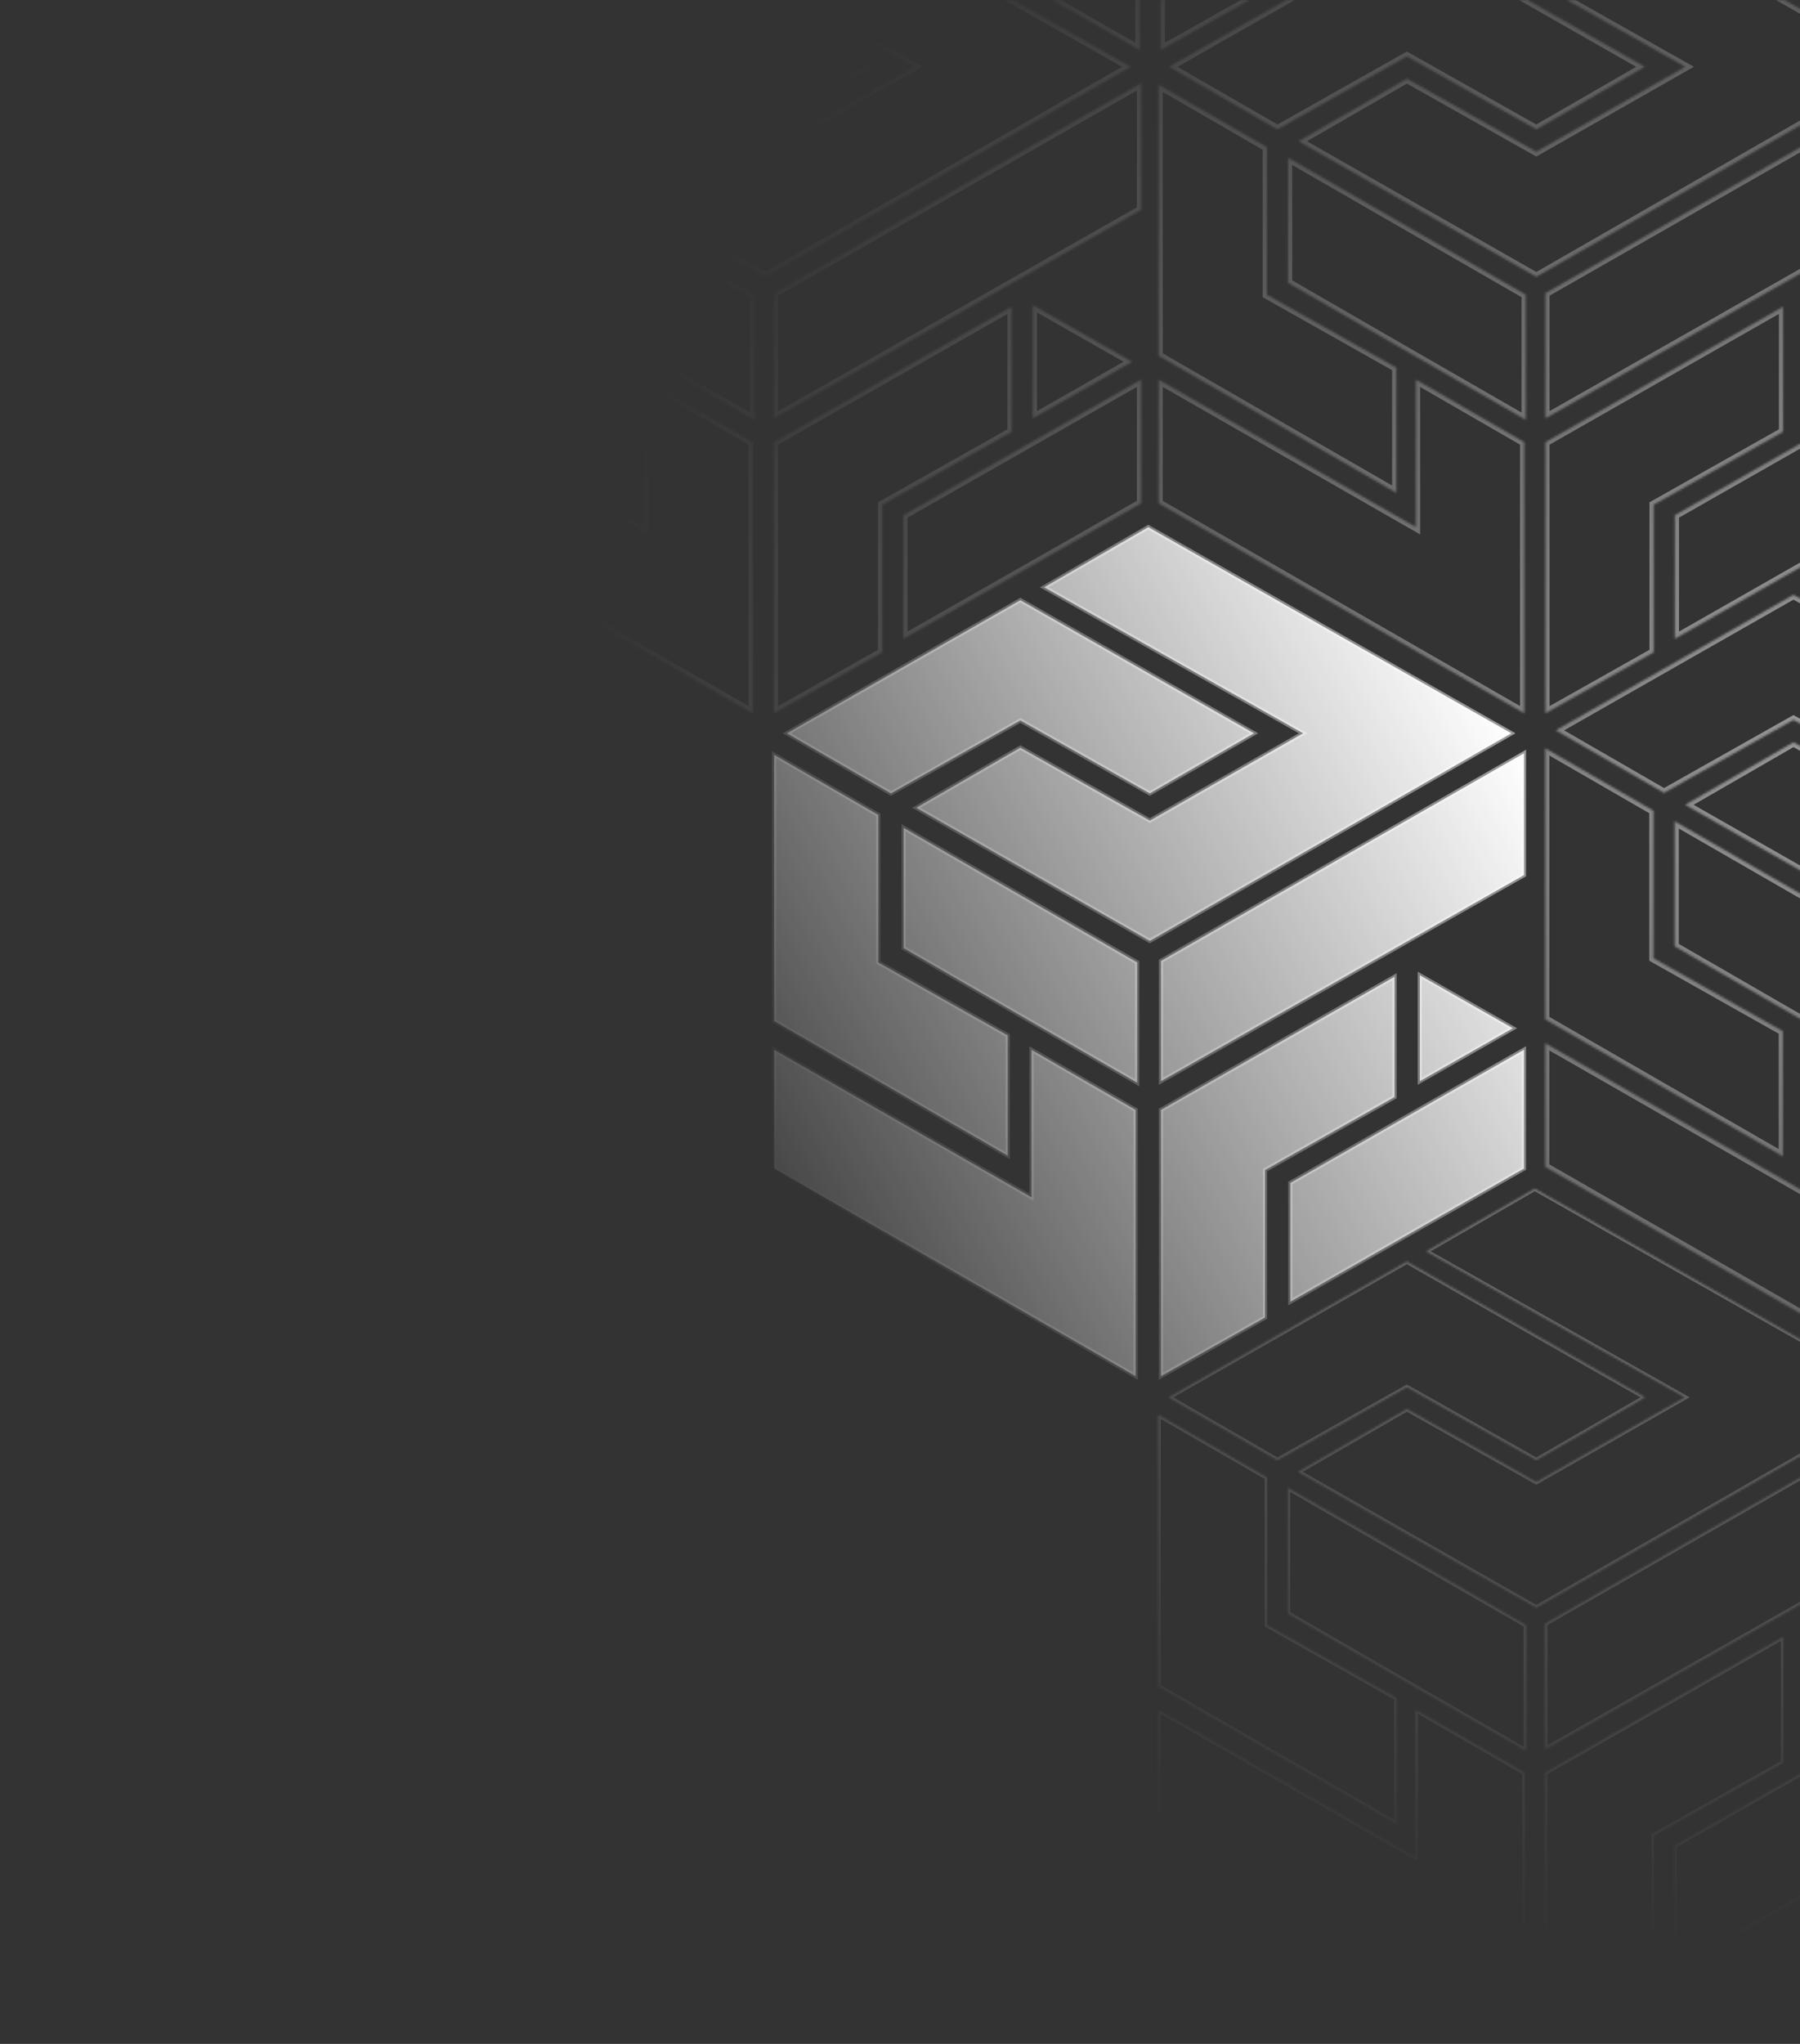
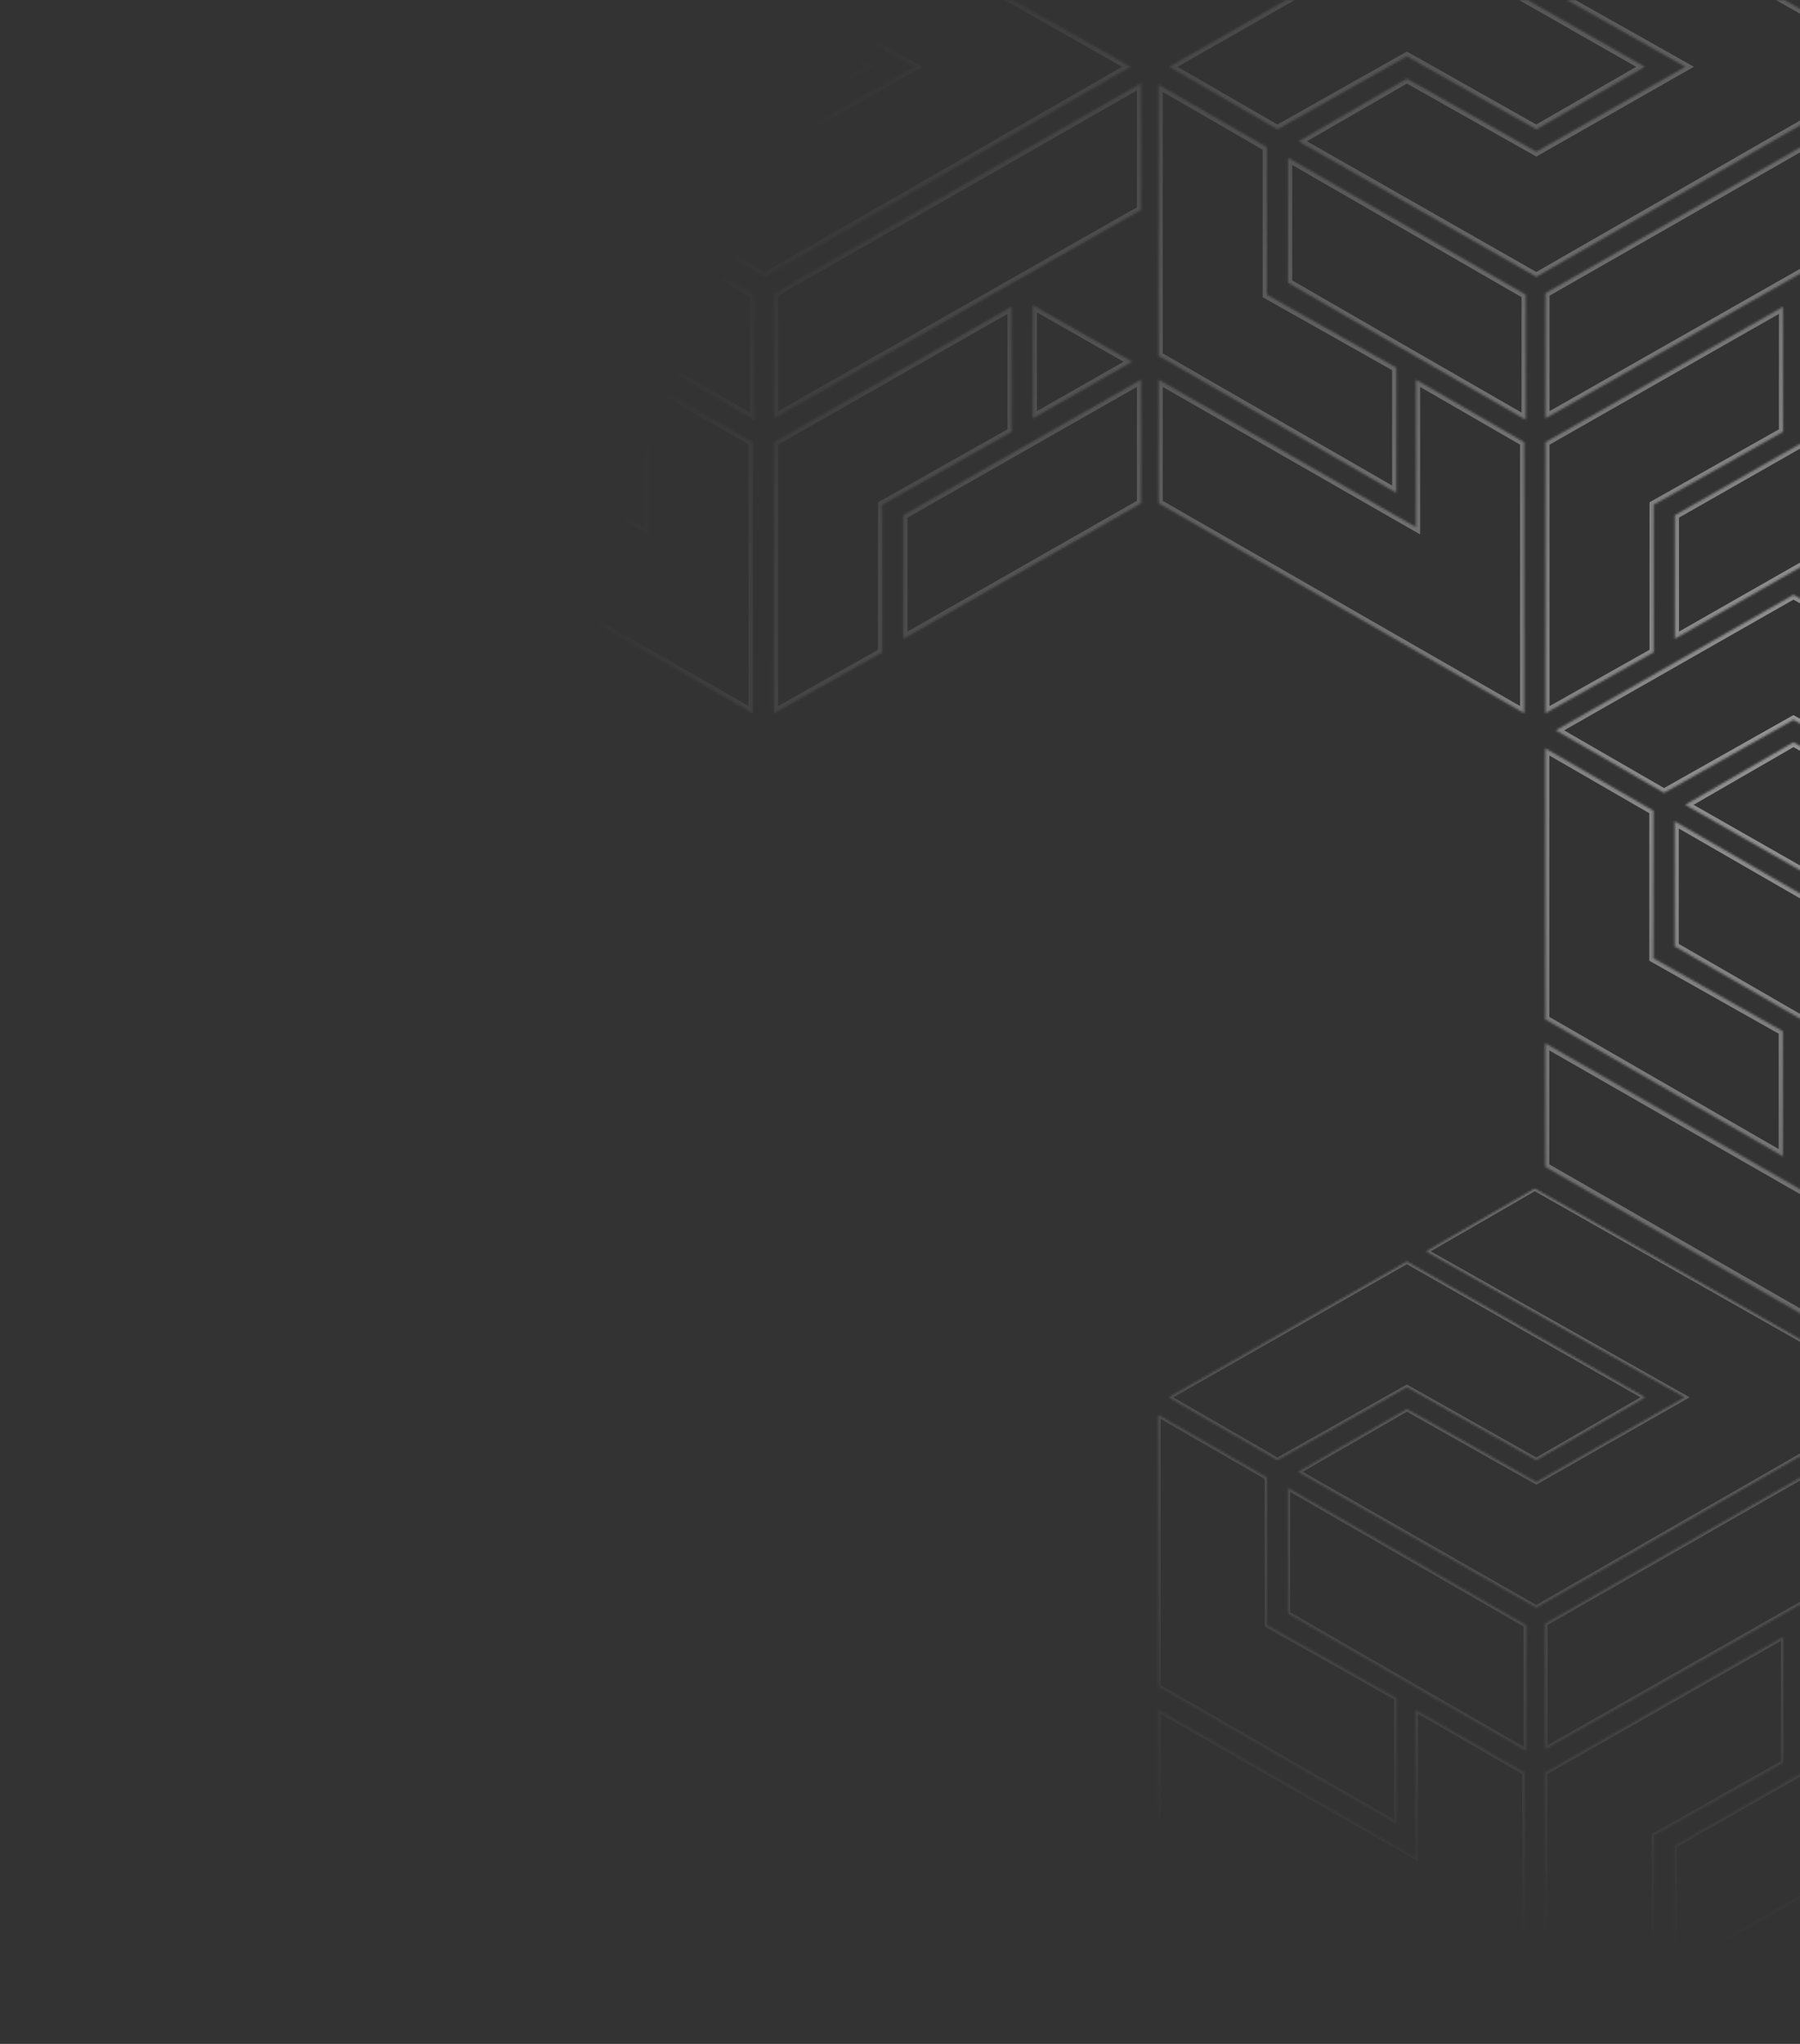
<svg xmlns="http://www.w3.org/2000/svg" width="851" height="966" viewBox="0 0 851 966" fill="none">
  <rect x="0" y="0" width="851" height="966" fill="#333333" stroke="none" />
  <mask id="path-1-inside-1_1569_292" fill="white">
    <path d="M842.932 476.84L791.7 447.269V388.125L904.127 452.901V512.045L842.932 476.84ZM857.164 276.176L908.397 246.604L1082.02 345.176L909.108 444.452L796.681 380.38L847.913 350.809L909.108 385.309L979.553 345.176L857.164 276.176ZM847.913 281.104L960.341 345.176L909.108 374.748L847.913 340.248L786.719 374.748L735.486 345.176L847.913 281.104ZM730.505 353.625L781.738 383.197V452.901L842.932 487.402V546.545L730.505 481.769V353.625ZM730.505 493.034L852.183 562.739V493.034L903.416 522.606V650.75L730.505 551.474V493.034ZM913.378 650.75V522.606L1025.81 458.534V517.677L964.611 552.178V621.882L913.378 650.75ZM1087 551.474L974.573 615.545V557.106L1087 493.034V551.474ZM1035.77 511.341V457.83L1082.73 484.585L1035.77 511.341ZM1087 412.768L913.378 511.341V452.197L1087 352.921V412.768Z" />
    <path d="M295.425 163.236L244.193 133.665V74.522L356.62 139.297V198.441L295.425 163.236ZM309.657 -37.428L360.89 -67L534.514 31.572L361.601 130.848L249.174 66.776L300.406 37.205L361.601 71.705L432.046 31.572L309.657 -37.428ZM300.406 -32.5L412.834 31.572L361.601 61.144L300.406 26.644L239.212 61.144L187.979 31.572L300.406 -32.5ZM182.998 40.021L234.231 69.593V139.297L295.425 173.798V232.941L182.998 168.165V40.021ZM182.998 179.43L304.676 249.135V179.43L355.909 209.002V337.146L182.998 237.87V179.43ZM365.871 337.146V209.002L478.298 144.93V204.073L417.104 238.574V308.278L365.871 337.146ZM539.495 237.87L427.066 301.941V243.502L539.495 179.43V237.87ZM488.26 197.737V144.226L535.226 170.981L488.26 197.737ZM539.495 99.165L365.871 197.737V138.593L539.495 39.317V99.165Z" />
    <path d="M660.156 163.236L608.924 133.665V74.522L721.351 139.297V198.441L660.156 163.236ZM674.388 -37.428L725.621 -67L899.243 31.572L726.332 130.848L613.905 66.776L665.137 37.205L726.332 71.705L796.778 31.572L674.388 -37.428ZM665.137 -32.5L777.565 31.572L726.332 61.144L665.137 26.644L603.943 61.144L552.71 31.572L665.137 -32.5ZM547.729 40.021L598.962 69.593V139.297L660.156 173.798V232.941L547.729 168.165V40.021ZM547.729 179.43L669.407 249.135V179.43L720.64 209.002V337.146L547.729 237.87V179.43ZM730.602 337.146V209.002L843.029 144.93V204.073L781.835 238.574V308.278L730.602 337.146ZM904.224 237.87L791.797 301.941V243.502L904.224 179.43V237.87ZM852.991 197.737V144.226L899.955 170.981L852.991 197.737ZM904.224 99.165L730.602 197.737V138.593L904.224 39.317V99.165Z" />
+     <path d="M660.156 792.091L608.924 762.519V703.376L721.351 768.152V827.295L660.156 792.091ZM674.388 591.426L725.621 561.854L899.243 660.426L726.332 759.703L613.905 695.631L665.137 666.059L726.332 700.559L796.778 660.426L674.388 591.426ZM665.137 596.354L777.565 660.426L726.332 689.998L665.137 655.498L603.943 689.998L552.71 660.426L665.137 596.354ZM547.729 668.875L598.962 698.447V768.152L660.156 802.652V861.795L547.729 797.019V668.875ZM547.729 808.285L669.407 877.989V808.285L720.64 837.856V966L547.729 866.724ZM730.602 966V837.856L843.029 773.784V832.928L781.835 867.428V937.133L730.602 966ZM904.224 866.724L791.797 930.796V872.357L904.224 808.285V866.724ZM852.991 826.591V773.081L899.955 799.836L852.991 826.591ZM904.224 728.019L730.602 826.591V767.448L904.224 668.171V728.019Z" />
    <path d="M660.156 792.091L608.924 762.519V703.376L721.351 768.152V827.295L660.156 792.091ZM674.388 591.426L725.621 561.854L899.243 660.426L726.332 759.703L613.905 695.631L665.137 666.059L726.332 700.559L796.778 660.426L674.388 591.426ZM665.137 596.354L777.565 660.426L726.332 689.998L665.137 655.498L603.943 689.998L552.71 660.426L665.137 596.354ZM547.729 668.875L598.962 698.447V768.152L660.156 802.652V861.795L547.729 797.019V668.875ZM547.729 808.285L669.407 877.989V808.285L720.64 837.856V966L547.729 866.724V808.285ZM730.602 966V837.856L843.029 773.784V832.928L781.835 867.428V937.133L730.602 966ZM904.224 866.724L791.797 930.796V872.357L904.224 808.285V866.724ZM852.991 826.591V773.081L899.955 799.836L852.991 826.591ZM904.224 728.019L730.602 826.591V767.448L904.224 668.171V728.019Z" />
-     <path d="M660.156 792.091L608.924 762.519V703.376L721.351 768.152V827.295L660.156 792.091ZM674.388 591.426L725.621 561.854L899.243 660.426L726.332 759.703L613.905 695.631L665.137 666.059L726.332 700.559L796.778 660.426L674.388 591.426ZM665.137 596.354L777.565 660.426L726.332 689.998L665.137 655.498L603.943 689.998L552.71 660.426L665.137 596.354ZM547.729 668.875L598.962 698.447V768.152L660.156 802.652V861.795L547.729 797.019V668.875ZM547.729 808.285L669.407 877.989V808.285L720.64 837.856V966L547.729 866.724V808.285ZM730.602 966V837.856L843.029 773.784V832.928L781.835 867.428V937.133L730.602 966ZM904.224 866.724L791.797 930.796V872.357L904.224 808.285V866.724ZM852.991 826.591V773.081L899.955 799.836L852.991 826.591ZM904.224 728.019L730.602 826.591V767.448L904.224 668.171V728.019Z" />
-     <path d="M478.281 -150.266L427.048 -179.838V-238.981L539.478 -174.205V-115.062L478.281 -150.266ZM492.513 -350.931L543.748 -380.502L717.37 -281.93L544.459 -182.654L432.029 -246.726L483.262 -276.297L544.459 -241.797L614.905 -281.93L492.513 -350.931ZM483.262 -346.002L595.692 -281.93L544.459 -252.358L483.262 -286.859L422.067 -252.358L370.834 -281.93L483.262 -346.002ZM365.853 -273.481L417.086 -243.909V-174.205L478.281 -139.705V-80.561L365.853 -145.337V-273.481ZM365.853 -134.072L487.532 -64.367V-134.072L538.767 -104.5V23.644L365.853 -75.633V-134.072ZM548.729 23.644V-104.5L661.156 -168.572V-109.429L599.962 -74.929V-5.224L548.729 23.644ZM722.351 -75.633L609.924 -11.561V-70L722.351 -134.072V-75.633ZM671.118 -115.766V-169.276L718.082 -142.521L671.118 -115.766ZM722.351 -214.338L548.729 -115.766V-174.909L722.351 -274.185V-214.338Z" />
    <path d="M112.432 -149.909L61.199 -179.481V-238.624L173.626 -173.848V-114.705L112.432 -149.909ZM126.663 -350.574L177.896 -380.146L351.518 -281.574L178.607 -182.297L66.18 -246.369L117.413 -275.941L178.607 -241.441L249.053 -281.574L126.663 -350.574ZM117.413 -345.646L229.84 -281.574L178.607 -252.002L117.413 -286.502L56.218 -252.002L4.985 -281.574L117.413 -345.646ZM0.004 -273.125L51.237 -243.553V-173.848L112.432 -139.348V-80.205L0.004 -144.981V-273.125ZM0.004 -133.716L121.682 -64.011V-133.716L172.915 -104.144V24L0.004 -75.276V-133.716ZM182.877 24V-104.144L295.305 -168.216V-109.073L234.11 -74.572V-4.868L182.877 24ZM356.499 -75.276L244.072 -11.204V-69.644L356.499 -133.716V-75.276ZM305.266 -115.409V-168.92L352.23 -142.165L305.266 -115.409ZM356.499 -213.981L182.877 -115.409V-174.552L356.499 -273.829V-213.981Z" />
  </mask>
  <path d="M660.156 792.091L659.657 792.957L659.658 792.958L660.156 792.091ZM608.924 762.519H607.924V763.096L608.424 763.385L608.924 762.519ZM608.924 703.376L609.423 702.509L607.924 701.645V703.376H608.924ZM721.351 768.152H722.351V767.574L721.851 767.285L721.351 768.152ZM721.351 827.295L720.853 828.162L722.351 829.024V827.295H721.351ZM674.388 591.426L673.888 590.56L672.37 591.436L673.897 592.297L674.388 591.426ZM725.621 561.854L726.114 560.984L725.617 560.702L725.121 560.988L725.621 561.854ZM899.243 660.426L899.741 661.294L901.26 660.422L899.737 659.557L899.243 660.426ZM726.332 759.703L725.837 760.572L726.334 760.855L726.83 760.57L726.332 759.703ZM613.905 695.631L613.405 694.765L611.895 695.636L613.41 696.5L613.905 695.631ZM665.137 666.059L665.629 665.188L665.132 664.908L664.638 665.193L665.137 666.059ZM726.332 700.559L725.841 701.43L726.335 701.709L726.827 701.428L726.332 700.559ZM796.778 660.426L797.273 661.295L798.806 660.422L797.269 659.555L796.778 660.426ZM665.137 596.354L665.633 595.486L665.137 595.203L664.642 595.486L665.137 596.354ZM777.565 660.426L778.065 661.293L779.575 660.421L778.06 659.558L777.565 660.426ZM726.332 689.998L725.841 690.869L726.338 691.149L726.832 690.864L726.332 689.998ZM665.137 655.498L665.629 654.627L665.137 654.35L664.646 654.627L665.137 655.498ZM603.943 689.998L603.443 690.864L603.937 691.149L604.434 690.869L603.943 689.998ZM552.71 660.426L552.215 659.558L550.7 660.421L552.21 661.293L552.71 660.426ZM547.729 668.875L548.229 668.009L546.729 667.144V668.875H547.729ZM598.962 698.447H599.962V697.87L599.462 697.581L598.962 698.447ZM598.962 768.152H597.962V768.736L598.471 769.023L598.962 768.152ZM660.156 802.652H661.156V802.068L660.648 801.781L660.156 802.652ZM660.156 861.795L659.657 862.662L661.156 863.526V861.795H660.156ZM547.729 797.019H546.729V797.597L547.229 797.886L547.729 797.019ZM547.729 808.285L548.226 807.417L546.729 806.56V808.285H547.729ZM669.407 877.989L668.91 878.857L670.407 879.715V877.989H669.407ZM669.407 808.285L669.907 807.419L668.407 806.553V808.285H669.407ZM720.64 837.856H721.64V837.279L721.14 836.99L720.64 837.856ZM720.64 966L720.142 966.867L721.64 967.727V966H720.64ZM547.729 866.724H546.729V867.303L547.231 867.591L547.729 866.724ZM730.602 966H729.602V967.711L731.093 966.871L730.602 966ZM730.602 837.856L730.107 836.988L729.602 837.275V837.856H730.602ZM843.029 773.784H844.029V772.063L842.534 772.916L843.029 773.784ZM843.029 832.928L843.521 833.799L844.029 833.512V832.928H843.029ZM781.835 867.428L781.344 866.557L780.835 866.844V867.428H781.835ZM781.835 937.133L782.326 938.004L782.835 937.717V937.133H781.835ZM904.224 866.724L904.719 867.593L905.224 867.305V866.724H904.224ZM791.797 930.796H790.797V932.517L792.292 931.665L791.797 930.796ZM791.797 872.357L791.302 871.488L790.797 871.776V872.357H791.797ZM904.224 808.285H905.224V806.564L903.729 807.416L904.224 808.285ZM852.991 826.591H851.991V828.312L853.486 827.46L852.991 826.591ZM852.991 773.081L853.486 772.212L851.991 771.36V773.081H852.991ZM899.955 799.836L900.45 800.705L901.975 799.836L900.45 798.967L899.955 799.836ZM904.224 728.019L904.718 728.888L905.224 728.601V728.019H904.224ZM730.602 826.591H729.602V828.309L731.095 827.461L730.602 826.591ZM730.602 767.448L730.105 766.58L729.602 766.868V767.448H730.602ZM904.224 668.171H905.224V666.448L903.728 667.303L904.224 668.171ZM304.538 -377.513L305.337 -378.114L303.568 -377.269L304.538 -377.513ZM660.656 791.225L609.423 761.653L608.424 763.385L659.657 792.957L660.656 791.225ZM609.924 762.519V703.376H607.924V762.519H609.924ZM608.424 704.242L720.852 769.018L721.851 767.285L609.423 702.509L608.424 704.242ZM720.351 768.152V827.295H722.351V768.152H720.351ZM721.85 826.428L660.655 791.224L659.658 792.958L720.853 828.162L721.85 826.428ZM674.888 592.292L726.121 562.72L725.121 560.988L673.888 590.56L674.888 592.292ZM725.127 562.724L898.75 661.296L899.737 659.557L726.114 560.984L725.127 562.724ZM898.745 659.559L725.834 758.836L726.83 760.57L899.741 661.294L898.745 659.559ZM726.827 758.834L614.4 694.762L613.41 696.5L725.837 760.572L726.827 758.834ZM614.405 696.497L665.637 666.925L664.638 665.193L613.405 694.765L614.405 696.497ZM664.646 666.93L725.841 701.43L726.823 699.688L665.629 665.188L664.646 666.93ZM726.827 701.428L797.273 661.295L796.283 659.558L725.837 699.69L726.827 701.428ZM797.269 659.555L674.879 590.555L673.897 592.297L796.286 661.298L797.269 659.555ZM664.642 597.223L777.07 661.295L778.06 659.558L665.633 595.486L664.642 597.223ZM777.065 659.56L725.832 689.132L726.832 690.864L778.065 661.293L777.065 659.56ZM726.823 689.127L665.629 654.627L664.646 656.369L725.841 690.869L726.823 689.127ZM664.646 654.627L603.452 689.127L604.434 690.869L665.629 656.369L664.646 654.627ZM604.443 689.132L553.21 659.56L552.21 661.293L603.443 690.864L604.443 689.132ZM553.205 661.295L665.633 597.223L664.642 595.486L552.215 659.558L553.205 661.295ZM547.229 669.742L598.462 699.313L599.462 697.581L548.229 668.009L547.229 669.742ZM597.962 698.447V768.152H599.962V698.447H597.962ZM598.471 769.023L659.665 803.523L660.648 801.781L599.453 767.281L598.471 769.023ZM659.156 802.652V861.795H661.156V802.652H659.156ZM660.656 860.929L548.228 796.153L547.229 797.886L659.657 862.662L660.656 860.929ZM548.729 797.019V668.875H546.729V797.019H548.729ZM547.232 809.153L668.91 878.857L669.904 877.122L548.226 807.417L547.232 809.153ZM670.407 877.989V808.285H668.407V877.989H670.407ZM668.907 809.151L720.14 838.722L721.14 836.99L669.907 807.419L668.907 809.151ZM719.64 837.856V966H721.64V837.856H719.64ZM721.138 965.133L548.227 865.857L547.231 867.591L720.142 966.867L721.138 965.133ZM548.729 866.724V808.285H546.729V866.724H548.729ZM731.602 966V837.856H729.602V966H731.602ZM731.097 838.725L843.525 774.653L842.534 772.916L730.107 836.988L731.097 838.725ZM842.029 773.784V832.928H844.029V773.784H842.029ZM842.538 832.057L781.344 866.557L782.326 868.299L843.521 833.799L842.538 832.057ZM780.835 867.428V937.133H782.835V867.428H780.835ZM781.344 936.262L730.111 965.129L731.093 966.871L782.326 938.004L781.344 936.262ZM903.729 865.855L791.302 929.927L792.292 931.665L904.719 867.593L903.729 865.855ZM792.797 930.796V872.357H790.797V930.796H792.797ZM792.292 873.225L904.719 809.154L903.729 807.416L791.302 871.488L792.292 873.225ZM903.224 808.285V866.724H905.224V808.285H903.224ZM853.991 826.591V773.081H851.991V826.591H853.991ZM852.496 773.949L899.46 800.705L900.45 798.967L853.486 772.212L852.496 773.949ZM899.46 798.967L852.496 825.722L853.486 827.46L900.45 800.705L899.46 798.967ZM903.731 727.149L730.108 825.721L731.095 827.461L904.718 728.888L903.731 727.149ZM731.602 826.591V767.448H729.602V826.591H731.602ZM731.098 768.316L904.721 669.039L903.728 667.303L730.105 766.58L731.098 768.316ZM903.224 668.171V728.019H905.224V668.171H903.224ZM366.823 -134.316L305.507 -377.757L303.568 -377.269L364.884 -133.828L366.823 -134.316ZM303.738 -376.912L486.732 -133.471L488.331 -134.673L305.337 -378.114L303.738 -376.912ZM842.932 476.84L841.933 478.573L841.935 478.574L842.932 476.84ZM791.7 447.269H789.7V448.424L790.7 449.001L791.7 447.269ZM791.7 388.125L792.698 386.393L789.7 384.665V388.125H791.7ZM904.127 452.901H906.127V451.745L905.126 451.168L904.127 452.901ZM904.127 512.045L903.13 513.778L906.127 515.503V512.045H904.127ZM857.164 276.176L856.164 274.443L853.128 276.196L856.182 277.918L857.164 276.176ZM908.397 246.604L909.384 244.865L908.388 244.299L907.397 244.872L908.397 246.604ZM1082.02 345.176L1083.02 346.911L1086.05 345.166L1083.01 343.437L1082.02 345.176ZM909.108 444.452L908.118 446.19L909.112 446.756L910.104 446.187L909.108 444.452ZM796.681 380.38L795.681 378.648L792.661 380.392L795.69 382.118L796.681 380.38ZM847.913 350.809L848.896 349.067L847.902 348.506L846.914 349.077L847.913 350.809ZM909.108 385.309L908.126 387.051L909.113 387.608L910.098 387.047L909.108 385.309ZM979.553 345.176L980.543 346.914L983.61 345.167L980.536 343.434L979.553 345.176ZM847.913 281.104L848.904 279.367L847.913 278.802L846.923 279.367L847.913 281.104ZM960.341 345.176L961.341 346.908L964.361 345.165L961.331 343.439L960.341 345.176ZM909.108 374.748L908.126 376.49L909.12 377.05L910.108 376.48L909.108 374.748ZM847.913 340.248L848.896 338.505L847.913 337.952L846.931 338.505L847.913 340.248ZM786.719 374.748L785.719 376.48L786.707 377.05L787.701 376.49L786.719 374.748ZM735.486 345.176L734.496 343.439L731.466 345.165L734.486 346.908L735.486 345.176ZM730.505 353.625L731.505 351.893L728.505 350.162V353.625H730.505ZM781.738 383.197H783.738V382.042L782.737 381.465L781.738 383.197ZM781.738 452.901H779.738V454.07L780.755 454.644L781.738 452.901ZM842.932 487.402H844.932V486.233L843.915 485.659L842.932 487.402ZM842.932 546.545L841.934 548.278L844.932 550.005V546.545H842.932ZM730.505 481.769H728.505V482.925L729.506 483.502L730.505 481.769ZM730.505 493.034L731.499 491.299L728.505 489.584V493.034H730.505ZM852.183 562.739L851.189 564.474L854.183 566.19V562.739H852.183ZM852.183 493.034L853.183 491.302L850.183 489.571V493.034H852.183ZM903.416 522.606H905.416V521.451L904.416 520.874L903.416 522.606ZM903.416 650.75L902.42 652.484L905.416 654.204V650.75H903.416ZM730.505 551.474H728.505V552.631L729.509 553.208L730.505 551.474ZM913.378 650.75H911.378V654.173L914.359 652.492L913.378 650.75ZM913.378 522.606L912.387 520.868L911.378 521.444V522.606H913.378ZM1025.81 458.534H1027.81V455.092L1024.82 456.796L1025.81 458.534ZM1025.81 517.677L1026.79 519.42L1027.81 518.846V517.677H1025.81ZM964.611 552.178L963.628 550.435L962.611 551.009V552.178H964.611ZM964.611 621.882L965.592 623.625L966.611 623.051V621.882H964.611ZM1087 551.474L1087.99 553.211L1089 552.636V551.474H1087ZM974.573 615.545H972.573V618.987L975.563 617.283L974.573 615.545ZM974.573 557.106L973.582 555.369L972.573 555.944V557.106H974.573ZM1087 493.034H1089V489.593L1086.01 491.297L1087 493.034ZM1035.77 511.341H1033.77V514.782L1036.76 513.078L1035.77 511.341ZM1035.77 457.83L1036.76 456.092L1033.77 454.389V457.83H1035.77ZM1082.73 484.585L1083.72 486.323L1086.77 484.585L1083.72 482.848L1082.73 484.585ZM1087 412.768L1087.99 414.508L1089 413.933V412.768H1087ZM913.378 511.341H911.378V514.776L914.365 513.08L913.378 511.341ZM913.378 452.197L912.385 450.461L911.378 451.037V452.197H913.378ZM1087 352.921H1089V349.474L1086.01 351.185L1087 352.921ZM295.425 163.236L294.426 164.969L294.428 164.97L295.425 163.236ZM244.193 133.665H242.193V134.82L243.193 135.397L244.193 133.665ZM244.193 74.522L245.191 72.788L242.193 71.061V74.522H244.193ZM356.62 139.297H358.62V138.142L357.619 137.565L356.62 139.297ZM356.62 198.441L355.623 200.174L358.62 201.899V198.441H356.62ZM309.657 -37.428L308.657 -39.16L305.621 -37.408L308.675 -35.686L309.657 -37.428ZM360.89 -67L361.877 -68.739L360.882 -69.305L359.89 -68.732L360.89 -67ZM534.514 31.572L535.51 33.307L538.548 31.562L535.502 29.833L534.514 31.572ZM361.601 130.848L360.611 132.586L361.605 133.152L362.597 132.583L361.601 130.848ZM249.174 66.776L248.174 65.044L245.154 66.787L248.183 68.514L249.174 66.776ZM300.406 37.205L301.389 35.463L300.395 34.902L299.407 35.473L300.406 37.205ZM361.601 71.705L360.619 73.447L361.606 74.004L362.591 73.443L361.601 71.705ZM432.046 31.572L433.036 33.31L436.103 31.563L433.029 29.83L432.046 31.572ZM300.406 -32.5L301.397 -34.237L300.406 -34.802L299.416 -34.237L300.406 -32.5ZM412.834 31.572L413.834 33.304L416.854 31.561L413.824 29.834L412.834 31.572ZM361.601 61.144L360.619 62.886L361.613 63.446L362.601 62.876L361.601 61.144ZM300.406 26.644L301.389 24.901L300.406 24.348L299.424 24.901L300.406 26.644ZM239.212 61.144L238.212 62.876L239.2 63.446L240.194 62.886L239.212 61.144ZM187.979 31.572L186.988 29.834L183.959 31.561L186.979 33.304L187.979 31.572ZM182.998 40.021L183.998 38.289L180.998 36.558V40.021H182.998ZM234.231 69.593H236.231V68.438L235.23 67.861L234.231 69.593ZM234.231 139.297H232.231V140.466L233.248 141.04L234.231 139.297ZM295.425 173.798H297.425V172.629L296.408 172.055L295.425 173.798ZM295.425 232.941L294.427 234.674L297.425 236.401V232.941H295.425ZM182.998 168.165H180.998V169.321L181.999 169.898L182.998 168.165ZM182.998 179.43L183.992 177.695L180.998 175.98V179.43H182.998ZM304.676 249.135L303.682 250.87L306.676 252.586V249.135H304.676ZM304.676 179.43L305.676 177.698L302.676 175.967V179.43H304.676ZM355.909 209.002H357.909V207.847L356.909 207.27L355.909 209.002ZM355.909 337.146L354.913 338.88L357.909 340.6V337.146H355.909ZM182.998 237.87H180.998V239.028L182.002 239.604L182.998 237.87ZM365.871 337.146H363.871V340.568L366.852 338.888L365.871 337.146ZM365.871 209.002L364.88 207.264L363.871 207.84V209.002H365.871ZM478.298 144.93H480.298V141.488L477.308 143.193L478.298 144.93ZM478.298 204.073L479.281 205.816L480.298 205.242V204.073H478.298ZM417.104 238.574L416.121 236.831L415.104 237.405V238.574H417.104ZM417.104 308.278L418.085 310.021L419.104 309.447V308.278H417.104ZM539.495 237.87L540.486 239.607L541.495 239.032V237.87H539.495ZM427.066 301.941H425.066V305.383L428.056 303.679L427.066 301.941ZM427.066 243.502L426.075 241.765L425.066 242.34V243.502H427.066ZM539.495 179.43H541.495V175.989L538.505 177.693L539.495 179.43ZM488.26 197.737H486.26V201.178L489.25 199.474L488.26 197.737ZM488.26 144.226L489.25 142.488L486.26 140.785V144.226H488.26ZM535.226 170.981L536.216 172.719L539.266 170.981L536.216 169.244L535.226 170.981ZM539.495 99.165L540.483 100.904L541.495 100.329V99.165H539.495ZM365.871 197.737H363.871V201.172L366.858 199.476L365.871 197.737ZM365.871 138.593L364.878 136.857L363.871 137.433V138.593H365.871ZM539.495 39.317H541.495V35.87L538.503 37.581L539.495 39.317ZM660.156 163.236L659.157 164.969L659.159 164.97L660.156 163.236ZM608.924 133.665H606.924V134.82L607.924 135.397L608.924 133.665ZM608.924 74.522L609.922 72.788L606.924 71.061V74.522H608.924ZM721.351 139.297H723.351V138.142L722.35 137.565L721.351 139.297ZM721.351 198.441L720.354 200.174L723.351 201.899V198.441H721.351ZM674.388 -37.428L673.388 -39.16L670.352 -37.408L673.406 -35.686L674.388 -37.428ZM725.621 -67L726.608 -68.739L725.612 -69.305L724.621 -68.732L725.621 -67ZM899.243 31.572L900.239 33.307L903.277 31.562L900.231 29.833L899.243 31.572ZM726.332 130.848L725.342 132.586L726.336 133.152L727.328 132.583L726.332 130.848ZM613.905 66.776L612.905 65.044L609.885 66.787L612.914 68.514L613.905 66.776ZM665.137 37.205L666.12 35.463L665.126 34.902L664.138 35.473L665.137 37.205ZM726.332 71.705L725.35 73.447L726.337 74.004L727.322 73.443L726.332 71.705ZM796.778 31.572L797.768 33.31L800.834 31.563L797.76 29.83L796.778 31.572ZM665.137 -32.5L666.128 -34.237L665.137 -34.802L664.147 -34.237L665.137 -32.5ZM777.565 31.572L778.565 33.304L781.585 31.561L778.555 29.834L777.565 31.572ZM726.332 61.144L725.35 62.886L726.344 63.446L727.332 62.876L726.332 61.144ZM665.137 26.644L666.12 24.901L665.137 24.348L664.155 24.901L665.137 26.644ZM603.943 61.144L602.943 62.876L603.931 63.446L604.925 62.886L603.943 61.144ZM552.71 31.572L551.719 29.834L548.69 31.561L551.71 33.304L552.71 31.572ZM547.729 40.021L548.728 38.289L545.729 36.558V40.021H547.729ZM598.962 69.593H600.962V68.438L599.961 67.861L598.962 69.593ZM598.962 139.297H596.962V140.466L597.979 141.04L598.962 139.297ZM660.156 173.798H662.156V172.629L661.139 172.055L660.156 173.798ZM660.156 232.941L659.158 234.674L662.156 236.401V232.941H660.156ZM547.729 168.165H545.729V169.321L546.73 169.898L547.729 168.165ZM547.729 179.43L548.723 177.695L545.729 175.98V179.43H547.729ZM669.407 249.135L668.413 250.87L671.407 252.586V249.135H669.407ZM669.407 179.43L670.407 177.698L667.407 175.967V179.43H669.407ZM720.64 209.002H722.64V207.847L721.64 207.27L720.64 209.002ZM720.64 337.146L719.644 338.88L722.64 340.6V337.146H720.64ZM547.729 237.87H545.729V239.028L546.733 239.604L547.729 237.87ZM730.602 337.146H728.602V340.568L731.583 338.888L730.602 337.146ZM730.602 209.002L729.611 207.264L728.602 207.84V209.002H730.602ZM843.029 144.93H845.029V141.488L842.039 143.193L843.029 144.93ZM843.029 204.073L844.012 205.816L845.029 205.242V204.073H843.029ZM781.835 238.574L780.852 236.831L779.835 237.405V238.574H781.835ZM781.835 308.278L782.816 310.021L783.835 309.447V308.278H781.835ZM904.224 237.87L905.215 239.607L906.224 239.032V237.87H904.224ZM791.797 301.941H789.797V305.383L792.787 303.679L791.797 301.941ZM791.797 243.502L790.806 241.765L789.797 242.34V243.502H791.797ZM904.224 179.43H906.224V175.989L903.234 177.693L904.224 179.43ZM852.991 197.737H850.991V201.178L853.981 199.474L852.991 197.737ZM852.991 144.226L853.981 142.488L850.991 140.785V144.226H852.991ZM899.955 170.981L900.945 172.719L903.995 170.981L900.945 169.244L899.955 170.981ZM904.224 99.165L905.212 100.904L906.224 100.329V99.165H904.224ZM730.602 197.737H728.602V201.172L731.589 199.476L730.602 197.737ZM730.602 138.593L729.609 136.857L728.602 137.433V138.593H730.602ZM904.224 39.317H906.224V35.87L903.232 37.581L904.224 39.317ZM478.281 -150.266L477.281 -148.534L477.284 -148.532L478.281 -150.266ZM427.048 -179.838H425.048V-178.683L426.048 -178.105L427.048 -179.838ZM427.048 -238.981L428.047 -240.714L425.048 -242.441V-238.981H427.048ZM539.478 -174.205H541.478V-175.361L540.477 -175.938L539.478 -174.205ZM539.478 -115.062L538.481 -113.328L541.478 -111.604V-115.062H539.478ZM492.513 -350.931L491.513 -352.663L488.477 -350.91L491.531 -349.188L492.513 -350.931ZM543.748 -380.502L544.735 -382.242L543.74 -382.807L542.748 -382.234L543.748 -380.502ZM717.37 -281.93L718.366 -280.196L721.404 -281.94L718.358 -283.669L717.37 -281.93ZM544.459 -182.654L543.469 -180.916L544.463 -180.35L545.455 -180.919L544.459 -182.654ZM432.029 -246.726L431.029 -248.458L428.009 -246.715L431.039 -244.988L432.029 -246.726ZM483.262 -276.297L484.244 -278.04L483.25 -278.6L482.262 -278.03L483.262 -276.297ZM544.459 -241.797L543.477 -240.055L544.464 -239.498L545.449 -240.059L544.459 -241.797ZM614.905 -281.93L615.895 -280.192L618.961 -281.939L615.887 -283.672L614.905 -281.93ZM483.262 -346.002L484.252 -347.74L483.262 -348.304L482.272 -347.74L483.262 -346.002ZM595.692 -281.93L596.692 -280.198L599.712 -281.941L596.682 -283.668L595.692 -281.93ZM544.459 -252.358L543.477 -250.616L544.471 -250.056L545.459 -250.626L544.459 -252.358ZM483.262 -286.859L484.244 -288.601L483.262 -289.155L482.28 -288.601L483.262 -286.859ZM422.067 -252.358L421.067 -250.626L422.056 -250.056L423.049 -250.616L422.067 -252.358ZM370.834 -281.93L369.844 -283.668L366.815 -281.941L369.835 -280.198L370.834 -281.93ZM365.853 -273.481L366.853 -275.213L363.853 -276.945V-273.481H365.853ZM417.086 -243.909H419.086V-245.064L418.086 -245.642L417.086 -243.909ZM417.086 -174.205H415.086V-173.036L416.104 -172.463L417.086 -174.205ZM478.281 -139.705H480.281V-140.873L479.263 -141.447L478.281 -139.705ZM478.281 -80.561L477.283 -78.828L480.281 -77.101V-80.561H478.281ZM365.853 -145.337H363.853V-144.181L364.855 -143.604L365.853 -145.337ZM365.853 -134.072L366.848 -135.807L363.853 -137.523V-134.072H365.853ZM487.532 -64.367L486.537 -62.632L489.532 -60.917V-64.367H487.532ZM487.532 -134.072L488.531 -135.804L485.532 -137.535V-134.072H487.532ZM538.767 -104.5H540.767V-105.655L539.766 -106.232L538.767 -104.5ZM538.767 23.644L537.771 25.378L540.767 27.098V23.644H538.767ZM365.853 -75.633H363.853V-74.475L364.858 -73.898L365.853 -75.633ZM548.729 23.644H546.729V27.066L549.71 25.386L548.729 23.644ZM548.729 -104.5L547.738 -106.238L546.729 -105.662V-104.5H548.729ZM661.156 -168.572H663.156V-172.014L660.166 -170.31L661.156 -168.572ZM661.156 -109.429L662.139 -107.687L663.156 -108.26V-109.429H661.156ZM599.962 -74.929L598.979 -76.671L597.962 -76.097V-74.929H599.962ZM599.962 -5.224L600.943 -3.482L601.962 -4.055V-5.224H599.962ZM722.351 -75.633L723.342 -73.895L724.351 -74.471V-75.633H722.351ZM609.924 -11.561H607.924V-8.119L610.914 -9.823L609.924 -11.561ZM609.924 -70L608.933 -71.738L607.924 -71.162V-70H609.924ZM722.351 -134.072H724.351V-137.514L721.361 -135.81L722.351 -134.072ZM671.118 -115.766H669.118V-112.324L672.108 -114.028L671.118 -115.766ZM671.118 -169.276L672.108 -171.014L669.118 -172.717V-169.276H671.118ZM718.082 -142.521L719.072 -140.783L722.122 -142.521L719.072 -144.259L718.082 -142.521ZM722.351 -214.338L723.339 -212.599L724.351 -213.173V-214.338H722.351ZM548.729 -115.766H546.729V-112.33L549.716 -114.026L548.729 -115.766ZM548.729 -174.909L547.736 -176.645L546.729 -176.069V-174.909H548.729ZM722.351 -274.185H724.351V-277.633L721.359 -275.921L722.351 -274.185ZM112.432 -149.909L111.432 -148.177L111.434 -148.176L112.432 -149.909ZM61.199 -179.481H59.199V-178.326L60.199 -177.749L61.199 -179.481ZM61.199 -238.624L62.197 -240.357L59.199 -242.085V-238.624H61.199ZM173.626 -173.848H175.626V-175.004L174.625 -175.581L173.626 -173.848ZM173.626 -114.705L172.629 -112.972L175.626 -111.247V-114.705H173.626ZM126.663 -350.574L125.663 -352.306L122.627 -350.554L125.681 -348.832L126.663 -350.574ZM177.896 -380.146L178.883 -381.885L177.888 -382.45L176.896 -381.878L177.896 -380.146ZM351.518 -281.574L352.514 -279.839L355.552 -281.583L352.506 -283.313L351.518 -281.574ZM178.607 -182.297L177.617 -180.56L178.611 -179.993L179.603 -180.563L178.607 -182.297ZM66.18 -246.369L65.18 -248.102L62.16 -246.358L65.189 -244.632L66.18 -246.369ZM117.413 -275.941L118.395 -277.683L117.401 -278.244L116.413 -277.673L117.413 -275.941ZM178.607 -241.441L177.625 -239.699L178.613 -239.142L179.597 -239.703L178.607 -241.441ZM249.053 -281.574L250.043 -279.836L253.109 -281.583L250.035 -283.316L249.053 -281.574ZM117.413 -345.646L118.403 -347.383L117.413 -347.948L116.422 -347.383L117.413 -345.646ZM229.84 -281.574L230.84 -279.842L233.86 -281.585L230.831 -283.311L229.84 -281.574ZM178.607 -252.002L177.625 -250.26L178.619 -249.7L179.607 -250.27L178.607 -252.002ZM117.413 -286.502L118.395 -288.245L117.413 -288.798L116.43 -288.245L117.413 -286.502ZM56.218 -252.002L55.218 -250.27L56.206 -249.7L57.2 -250.26L56.218 -252.002ZM4.985 -281.574L3.995 -283.311L0.965 -281.585L3.985 -279.842L4.985 -281.574ZM0.004 -273.125L1.004 -274.857L-1.996 -276.588V-273.125H0.004ZM51.237 -243.553H53.237V-244.708L52.237 -245.285L51.237 -243.553ZM51.237 -173.848H49.237V-172.68L50.255 -172.106L51.237 -173.848ZM112.432 -139.348H114.432V-140.517L113.414 -141.09L112.432 -139.348ZM112.432 -80.205L111.433 -78.472L114.432 -76.744V-80.205H112.432ZM0.004 -144.981H-1.996V-143.825L-0.995 -143.248L0.004 -144.981ZM0.004 -133.716L0.998 -135.451L-1.996 -137.166V-133.716H0.004ZM121.682 -64.011L120.688 -62.276L123.682 -60.56V-64.011H121.682ZM121.682 -133.716L122.682 -135.448L119.682 -137.179V-133.716H121.682ZM172.915 -104.144H174.915V-105.299L173.915 -105.876L172.915 -104.144ZM172.915 24L171.919 25.735L174.915 27.454V24H172.915ZM0.004 -75.276H-1.996V-74.118L-0.992 -73.542L0.004 -75.276ZM182.877 24H180.877V27.422L183.859 25.742L182.877 24ZM182.877 -104.144L181.887 -105.882L180.877 -105.306V-104.144H182.877ZM295.305 -168.216H297.305V-171.658L294.314 -169.953L295.305 -168.216ZM295.305 -109.073L296.287 -107.33L297.305 -107.904V-109.073H295.305ZM234.11 -74.572L233.127 -76.314L232.11 -75.741V-74.572H234.11ZM234.11 -4.868L235.091 -3.125L236.11 -3.699V-4.868H234.11ZM356.499 -75.276L357.49 -73.539L358.499 -74.114V-75.276H356.499ZM244.072 -11.204H242.072V-7.763L245.062 -9.467L244.072 -11.204ZM244.072 -69.644L243.081 -71.381L242.072 -70.806V-69.644H244.072ZM356.499 -133.716H358.499V-137.157L355.509 -135.453L356.499 -133.716ZM305.266 -115.409H303.266V-111.968L306.256 -113.672L305.266 -115.409ZM305.266 -168.92L306.256 -170.658L303.266 -172.361V-168.92H305.266ZM352.23 -142.165L353.22 -140.427L356.27 -142.165L353.22 -143.902L352.23 -142.165ZM356.499 -213.981L357.487 -212.242L358.499 -212.817V-213.981H356.499ZM182.877 -115.409H180.877V-111.974L183.864 -113.67L182.877 -115.409ZM182.877 -174.552L181.884 -176.289L180.877 -175.713V-174.552H182.877ZM356.499 -273.829H358.499V-277.276L355.507 -275.565L356.499 -273.829ZM843.932 475.108L792.699 445.536L790.7 449.001L841.933 478.573L843.932 475.108ZM793.7 447.269V388.125H789.7V447.269H793.7ZM790.701 389.858L903.129 454.634L905.126 451.168L792.698 386.393L790.701 389.858ZM902.127 452.901V512.045H906.127V452.901H902.127ZM905.125 510.311L843.93 475.107L841.935 478.574L903.13 513.778L905.125 510.311ZM858.164 277.908L909.397 248.336L907.397 244.872L856.164 274.443L858.164 277.908ZM907.409 248.343L1081.03 346.915L1083.01 343.437L909.384 244.865L907.409 248.343ZM1081.02 343.442L908.112 442.718L910.104 446.187L1083.02 346.911L1081.02 343.442ZM910.099 442.715L797.671 378.643L795.69 382.118L908.118 446.19L910.099 442.715ZM797.68 382.113L848.913 352.541L846.914 349.077L795.681 378.648L797.68 382.113ZM846.931 352.551L908.126 387.051L910.091 383.567L848.896 349.067L846.931 352.551ZM910.098 387.047L980.543 346.914L978.563 343.438L908.118 383.571L910.098 387.047ZM980.536 343.434L858.146 274.433L856.182 277.918L978.571 346.918L980.536 343.434ZM846.923 282.842L959.351 346.914L961.331 343.439L848.904 279.367L846.923 282.842ZM959.341 343.444L908.108 373.016L910.108 376.48L961.341 346.908L959.341 343.444ZM910.091 373.006L848.896 338.505L846.931 341.99L908.126 376.49L910.091 373.006ZM846.931 338.505L785.736 373.006L787.701 376.49L848.896 341.99L846.931 338.505ZM787.718 373.016L736.486 343.444L734.486 346.908L785.719 376.48L787.718 373.016ZM736.476 346.914L848.904 282.842L846.923 279.367L734.496 343.439L736.476 346.914ZM729.505 355.357L780.738 384.929L782.737 381.465L731.505 351.893L729.505 355.357ZM779.738 383.197V452.901H783.738V383.197H779.738ZM780.755 454.644L841.95 489.144L843.915 485.659L782.72 451.159L780.755 454.644ZM840.932 487.402V546.545H844.932V487.402H840.932ZM843.931 544.812L731.503 480.036L729.506 483.502L841.934 548.278L843.931 544.812ZM732.505 481.769V353.625H728.505V481.769H732.505ZM729.511 494.77L851.189 564.474L853.177 561.003L731.499 491.299L729.511 494.77ZM854.183 562.739V493.034H850.183V562.739H854.183ZM851.183 494.766L902.416 524.338L904.416 520.874L853.183 491.302L851.183 494.766ZM901.416 522.606V650.75H905.416V522.606H901.416ZM904.412 649.015L731.501 549.739L729.509 553.208L902.42 652.484L904.412 649.015ZM732.505 551.474V493.034H728.505V551.474H732.505ZM915.378 650.75V522.606H911.378V650.75H915.378ZM914.368 524.344L1026.8 460.272L1024.82 456.796L912.387 520.868L914.368 524.344ZM1023.81 458.534V517.677H1027.81V458.534H1023.81ZM1024.82 515.935L963.628 550.435L965.593 553.92L1026.79 519.42L1024.82 515.935ZM962.611 552.178V621.882H966.611V552.178H962.611ZM963.629 620.14L912.396 649.008L914.359 652.492L965.592 623.625L963.629 620.14ZM1086.01 549.736L973.582 613.808L975.563 617.283L1087.99 553.211L1086.01 549.736ZM976.573 615.545V557.106H972.573V615.545H976.573ZM975.563 558.844L1087.99 494.772L1086.01 491.297L973.582 555.369L975.563 558.844ZM1085 493.034V551.474H1089V493.034H1085ZM1037.77 511.341V457.83H1033.77V511.341H1037.77ZM1034.78 459.568L1081.74 486.323L1083.72 482.848L1036.76 456.092L1034.78 459.568ZM1081.74 482.848L1034.78 509.603L1036.76 513.078L1083.72 486.323L1081.74 482.848ZM1086.01 411.029L912.39 509.601L914.365 513.08L1087.99 414.508L1086.01 411.029ZM915.378 511.341V452.197H911.378V511.341H915.378ZM914.37 453.933L1087.99 354.657L1086.01 351.185L912.385 450.461L914.37 453.933ZM1085 352.921V412.768H1089V352.921H1085ZM296.425 161.504L245.192 131.933L243.193 135.397L294.426 164.969L296.425 161.504ZM246.193 133.665V74.522H242.193V133.665H246.193ZM243.194 76.254L355.622 141.03L357.619 137.565L245.191 72.788L243.194 76.254ZM354.62 139.297V198.441H358.62V139.297H354.62ZM357.618 196.707L296.423 161.503L294.428 164.97L355.623 200.174L357.618 196.707ZM310.657 -35.696L361.89 -65.268L359.89 -68.732L308.657 -39.16L310.657 -35.696ZM359.902 -65.261L533.527 33.311L535.502 29.833L361.877 -68.739L359.902 -65.261ZM533.519 29.838L360.605 129.114L362.597 132.583L535.51 33.307L533.519 29.838ZM362.592 129.111L250.164 65.039L248.183 68.514L360.611 132.586L362.592 129.111ZM250.173 68.509L301.406 38.937L299.407 35.473L248.174 65.044L250.173 68.509ZM299.424 38.947L360.619 73.447L362.583 69.963L301.389 35.463L299.424 38.947ZM362.591 73.443L433.036 33.31L431.056 29.834L360.611 69.967L362.591 73.443ZM433.029 29.83L310.639 -39.17L308.675 -35.686L431.064 33.314L433.029 29.83ZM299.416 -30.762L411.844 33.31L413.824 29.834L301.397 -34.237L299.416 -30.762ZM411.834 29.84L360.601 59.412L362.601 62.876L413.834 33.304L411.834 29.84ZM362.583 59.402L301.389 24.901L299.424 28.386L360.619 62.886L362.583 59.402ZM299.424 24.901L238.229 59.402L240.194 62.886L301.389 28.386L299.424 24.901ZM240.211 59.412L188.979 29.84L186.979 33.304L238.212 62.876L240.211 59.412ZM188.969 33.31L301.397 -30.762L299.416 -34.237L186.988 29.834L188.969 33.31ZM181.998 41.753L233.231 71.325L235.23 67.861L183.998 38.289L181.998 41.753ZM232.231 69.593V139.297H236.231V69.593H232.231ZM233.248 141.04L294.443 175.54L296.408 172.055L235.213 137.555L233.248 141.04ZM293.425 173.798V232.941H297.425V173.798H293.425ZM296.424 231.208L183.996 166.432L181.999 169.898L294.427 234.674L296.424 231.208ZM184.998 168.165V40.021H180.998V168.165H184.998ZM182.004 181.166L303.682 250.87L305.67 247.399L183.992 177.695L182.004 181.166ZM306.676 249.135V179.43H302.676V249.135H306.676ZM303.676 181.162L354.909 210.734L356.909 207.27L305.676 177.698L303.676 181.162ZM353.909 209.002V337.146H357.909V209.002H353.909ZM356.905 335.411L183.994 236.135L182.002 239.604L354.913 338.88L356.905 335.411ZM184.998 237.87V179.43H180.998V237.87H184.998ZM367.871 337.146V209.002H363.871V337.146H367.871ZM366.861 210.74L479.289 146.668L477.308 143.193L364.88 207.264L366.861 210.74ZM476.298 144.93V204.073H480.298V144.93H476.298ZM477.316 202.331L416.121 236.831L418.086 240.316L479.281 205.816L477.316 202.331ZM415.104 238.574V308.278H419.104V238.574H415.104ZM416.122 306.536L364.889 335.403L366.852 338.888L418.085 310.021L416.122 306.536ZM538.505 236.132L426.075 300.204L428.056 303.679L540.486 239.607L538.505 236.132ZM429.066 301.941V243.502H425.066V301.941H429.066ZM428.056 245.24L540.486 181.168L538.505 177.693L426.075 241.765L428.056 245.24ZM537.495 179.43V237.87H541.495V179.43H537.495ZM490.26 197.737V144.226H486.26V197.737H490.26ZM487.27 145.964L534.236 172.719L536.216 169.244L489.25 142.488L487.27 145.964ZM534.236 169.244L487.27 195.999L489.25 199.474L536.216 172.719L534.236 169.244ZM538.508 97.425L364.883 195.997L366.858 199.476L540.483 100.904L538.508 97.425ZM367.871 197.737V138.593H363.871V197.737H367.871ZM366.863 140.33L540.488 41.053L538.503 37.581L364.878 136.857L366.863 140.33ZM537.495 39.317V99.165H541.495V39.317H537.495ZM661.156 161.504L609.923 131.933L607.924 135.397L659.157 164.969L661.156 161.504ZM610.924 133.665V74.522H606.924V133.665H610.924ZM607.925 76.254L720.353 141.03L722.35 137.565L609.922 72.788L607.925 76.254ZM719.351 139.297V198.441H723.351V139.297H719.351ZM722.349 196.707L661.154 161.503L659.159 164.97L720.354 200.174L722.349 196.707ZM675.388 -35.696L726.621 -65.268L724.621 -68.732L673.388 -39.16L675.388 -35.696ZM724.633 -65.261L898.256 33.311L900.231 29.833L726.608 -68.739L724.633 -65.261ZM898.247 29.838L725.336 129.114L727.328 132.583L900.239 33.307L898.247 29.838ZM727.323 129.111L614.895 65.039L612.914 68.514L725.342 132.586L727.323 129.111ZM614.904 68.509L666.137 38.937L664.138 35.473L612.905 65.044L614.904 68.509ZM664.155 38.947L725.35 73.447L727.315 69.963L666.12 35.463L664.155 38.947ZM727.322 73.443L797.768 33.31L795.788 29.834L725.342 69.967L727.322 73.443ZM797.76 29.83L675.37 -39.17L673.406 -35.686L795.795 33.314L797.76 29.83ZM664.147 -30.762L776.575 33.31L778.555 29.834L666.128 -34.237L664.147 -30.762ZM776.565 29.84L725.332 59.412L727.332 62.876L778.565 33.304L776.565 29.84ZM727.315 59.402L666.12 24.901L664.155 28.386L725.35 62.886L727.315 59.402ZM664.155 24.901L602.96 59.402L604.925 62.886L666.12 28.386L664.155 24.901ZM604.942 59.412L553.71 29.84L551.71 33.304L602.943 62.876L604.942 59.412ZM553.7 33.31L666.128 -30.762L664.147 -34.237L551.719 29.834L553.7 33.31ZM546.729 41.753L597.962 71.325L599.961 67.861L548.728 38.289L546.729 41.753ZM596.962 69.593V139.297H600.962V69.593H596.962ZM597.979 141.04L659.174 175.54L661.139 172.055L599.944 137.555L597.979 141.04ZM658.156 173.798V232.941H662.156V173.798H658.156ZM661.155 231.208L548.727 166.432L546.73 169.898L659.158 234.674L661.155 231.208ZM549.729 168.165V40.021H545.729V168.165H549.729ZM546.734 181.166L668.413 250.87L670.401 247.399L548.723 177.695L546.734 181.166ZM671.407 249.135V179.43H667.407V249.135H671.407ZM668.407 181.162L719.64 210.734L721.64 207.27L670.407 177.698L668.407 181.162ZM718.64 209.002V337.146H722.64V209.002H718.64ZM721.636 335.411L548.724 236.135L546.733 239.604L719.644 338.88L721.636 335.411ZM549.729 237.87V179.43H545.729V237.87H549.729ZM732.602 337.146V209.002H728.602V337.146H732.602ZM731.592 210.74L844.02 146.668L842.039 143.193L729.611 207.264L731.592 210.74ZM841.029 144.93V204.073H845.029V144.93H841.029ZM842.047 202.331L780.852 236.831L782.817 240.316L844.012 205.816L842.047 202.331ZM779.835 238.574V308.278H783.835V238.574H779.835ZM780.853 306.536L729.62 335.403L731.583 338.888L782.816 310.021L780.853 306.536ZM903.234 236.132L790.806 300.204L792.787 303.679L905.215 239.607L903.234 236.132ZM793.797 301.941V243.502H789.797V301.941H793.797ZM792.787 245.24L905.215 181.168L903.234 177.693L790.806 241.765L792.787 245.24ZM902.224 179.43V237.87H906.224V179.43H902.224ZM854.991 197.737V144.226H850.991V197.737H854.991ZM852.001 145.964L898.965 172.719L900.945 169.244L853.981 142.488L852.001 145.964ZM898.965 169.244L852.001 195.999L853.981 199.474L900.945 172.719L898.965 169.244ZM903.237 97.425L729.614 195.997L731.589 199.476L905.212 100.904L903.237 97.425ZM732.602 197.737V138.593H728.602V197.737H732.602ZM731.594 140.33L905.217 41.053L903.232 37.581L729.609 136.857L731.594 140.33ZM902.224 39.317V99.165H906.224V39.317H902.224ZM479.281 -151.998L428.048 -181.57L426.048 -178.105L477.281 -148.534L479.281 -151.998ZM429.048 -179.838V-238.981H425.048V-179.838H429.048ZM426.05 -237.248L538.48 -172.472L540.477 -175.938L428.047 -240.714L426.05 -237.248ZM537.478 -174.205V-115.062H541.478V-174.205H537.478ZM540.475 -116.795L479.278 -152L477.284 -148.532L538.481 -113.328L540.475 -116.795ZM493.513 -349.198L544.747 -378.77L542.748 -382.234L491.513 -352.663L493.513 -349.198ZM542.76 -378.763L716.383 -280.191L718.358 -283.669L544.735 -382.242L542.76 -378.763ZM716.375 -283.665L543.463 -184.388L545.455 -180.919L718.366 -280.196L716.375 -283.665ZM545.449 -184.392L433.02 -248.463L431.039 -244.988L543.469 -180.916L545.449 -184.392ZM433.029 -244.994L484.262 -274.565L482.262 -278.03L431.029 -248.458L433.029 -244.994ZM482.28 -274.555L543.477 -240.055L545.441 -243.539L484.244 -278.04L482.28 -274.555ZM545.449 -240.059L615.895 -280.192L613.915 -283.668L543.469 -243.535L545.449 -240.059ZM615.887 -283.672L493.495 -352.673L491.531 -349.188L613.922 -280.188L615.887 -283.672ZM482.272 -344.264L594.702 -280.192L596.682 -283.668L484.252 -347.74L482.272 -344.264ZM594.692 -283.662L543.459 -254.091L545.459 -250.626L596.692 -280.198L594.692 -283.662ZM545.441 -254.101L484.244 -288.601L482.28 -285.116L543.477 -250.616L545.441 -254.101ZM482.28 -288.601L421.085 -254.101L423.049 -250.616L484.244 -285.117L482.28 -288.601ZM423.067 -254.091L371.834 -283.662L369.835 -280.198L421.067 -250.626L423.067 -254.091ZM371.825 -280.192L484.252 -344.264L482.272 -347.74L369.844 -283.668L371.825 -280.192ZM364.854 -271.749L416.087 -242.177L418.086 -245.642L366.853 -275.213L364.854 -271.749ZM415.086 -243.909V-174.205H419.086V-243.909H415.086ZM416.104 -172.463L477.299 -137.962L479.263 -141.447L418.069 -175.947L416.104 -172.463ZM476.281 -139.705V-80.561H480.281V-139.705H476.281ZM479.28 -82.294L366.852 -147.07L364.855 -143.604L477.283 -78.828L479.28 -82.294ZM367.853 -145.337V-273.481H363.853V-145.337H367.853ZM364.859 -132.336L486.537 -62.632L488.526 -66.103L366.848 -135.807L364.859 -132.336ZM489.532 -64.367V-134.072H485.532V-64.367H489.532ZM486.532 -132.34L537.767 -102.768L539.766 -106.232L488.531 -135.804L486.532 -132.34ZM536.767 -104.5V23.644H540.767V-104.5H536.767ZM539.762 21.909L366.849 -77.367L364.858 -73.898L537.771 25.378L539.762 21.909ZM367.853 -75.633V-134.072H363.853V-75.633H367.853ZM550.729 23.644V-104.5H546.729V23.644H550.729ZM549.719 -102.763L662.147 -166.835L660.166 -170.31L547.738 -106.238L549.719 -102.763ZM659.156 -168.572V-109.429H663.156V-168.572H659.156ZM660.174 -111.171L598.979 -76.671L600.944 -73.186L662.139 -107.687L660.174 -111.171ZM597.962 -74.929V-5.224H601.962V-74.929H597.962ZM598.98 -6.966L547.747 21.901L549.71 25.386L600.943 -3.482L598.98 -6.966ZM721.361 -77.37L608.933 -13.298L610.914 -9.823L723.342 -73.895L721.361 -77.37ZM611.924 -11.561V-70H607.924V-11.561H611.924ZM610.914 -68.262L723.342 -132.334L721.361 -135.81L608.933 -71.738L610.914 -68.262ZM720.351 -134.072V-75.633H724.351V-134.072H720.351ZM673.118 -115.766V-169.276H669.118V-115.766H673.118ZM670.128 -167.538L717.092 -140.783L719.072 -144.259L672.108 -171.014L670.128 -167.538ZM717.092 -144.259L670.128 -117.503L672.108 -114.028L719.072 -140.783L717.092 -144.259ZM721.364 -216.077L547.741 -117.505L549.716 -114.026L723.339 -212.599L721.364 -216.077ZM550.729 -115.766V-174.909H546.729V-115.766H550.729ZM549.721 -173.173L723.344 -272.449L721.359 -275.921L547.736 -176.645L549.721 -173.173ZM720.351 -274.185V-214.338H724.351V-274.185H720.351ZM113.431 -151.642L62.199 -181.213L60.199 -177.749L111.432 -148.177L113.431 -151.642ZM63.199 -179.481V-238.624H59.199V-179.481H63.199ZM60.2 -236.891L172.628 -172.115L174.625 -175.581L62.197 -240.357L60.2 -236.891ZM171.626 -173.848V-114.705H175.626V-173.848H171.626ZM174.624 -116.439L113.429 -151.643L111.434 -148.176L172.629 -112.972L174.624 -116.439ZM127.663 -348.842L178.896 -378.414L176.896 -381.878L125.663 -352.306L127.663 -348.842ZM176.908 -378.407L350.531 -279.834L352.506 -283.313L178.883 -381.885L176.908 -378.407ZM350.523 -283.308L177.612 -184.032L179.603 -180.563L352.514 -279.839L350.523 -283.308ZM179.598 -184.035L67.17 -248.107L65.189 -244.632L177.617 -180.56L179.598 -184.035ZM67.18 -244.637L118.412 -274.209L116.413 -277.673L65.18 -248.102L67.18 -244.637ZM116.43 -274.199L177.625 -239.699L179.59 -243.183L118.395 -277.683L116.43 -274.199ZM179.597 -239.703L250.043 -279.836L248.063 -283.312L177.617 -243.179L179.597 -239.703ZM250.035 -283.316L127.645 -352.316L125.681 -348.832L248.07 -279.832L250.035 -283.316ZM116.422 -343.908L228.85 -279.836L230.831 -283.311L118.403 -347.383L116.422 -343.908ZM228.84 -283.306L177.608 -253.734L179.607 -250.27L230.84 -279.842L228.84 -283.306ZM179.59 -253.744L118.395 -288.245L116.43 -284.76L177.625 -250.26L179.59 -253.744ZM116.43 -288.245L55.236 -253.744L57.2 -250.26L118.395 -284.76L116.43 -288.245ZM57.218 -253.734L5.985 -283.306L3.985 -279.842L55.218 -250.27L57.218 -253.734ZM5.975 -279.836L118.403 -343.908L116.422 -347.383L3.995 -283.311L5.975 -279.836ZM-0.996 -271.392L50.237 -241.821L52.237 -245.285L1.004 -274.857L-0.996 -271.392ZM49.237 -243.553V-173.848H53.237V-243.553H49.237ZM50.255 -172.106L111.449 -137.606L113.414 -141.09L52.219 -175.591L50.255 -172.106ZM110.432 -139.348V-80.205H114.432V-139.348H110.432ZM113.43 -81.938L1.002 -146.714L-0.995 -143.248L111.433 -78.472L113.43 -81.938ZM2.004 -144.981V-273.125H-1.996V-144.981H2.004ZM-0.99 -131.98L120.688 -62.276L122.676 -65.746L0.998 -135.451L-0.99 -131.98ZM123.682 -64.011V-133.716H119.682V-64.011H123.682ZM120.682 -131.983L171.915 -102.412L173.915 -105.876L122.682 -135.448L120.682 -131.983ZM170.915 -104.144V24H174.915V-104.144H170.915ZM173.911 22.265L1 -77.011L-0.992 -73.542L171.919 25.735L173.911 22.265ZM2.004 -75.276V-133.716H-1.996V-75.276H2.004ZM184.877 24V-104.144H180.877V24H184.877ZM183.867 -102.406L296.295 -166.478L294.314 -169.953L181.887 -105.882L183.867 -102.406ZM293.305 -168.216V-109.073H297.305V-168.216H293.305ZM294.322 -110.815L233.127 -76.314L235.092 -72.83L296.287 -107.33L294.322 -110.815ZM232.11 -74.572V-4.868H236.11V-74.572H232.11ZM233.128 -6.61L181.895 22.258L183.859 25.742L235.091 -3.125L233.128 -6.61ZM355.509 -77.014L243.081 -12.942L245.062 -9.467L357.49 -73.539L355.509 -77.014ZM246.072 -11.204V-69.644H242.072V-11.204H246.072ZM245.062 -67.906L357.49 -131.978L355.509 -135.453L243.081 -71.381L245.062 -67.906ZM354.499 -133.716V-75.276H358.499V-133.716H354.499ZM307.266 -115.409V-168.92H303.266V-115.409H307.266ZM304.276 -167.182L351.24 -140.427L353.22 -143.902L306.256 -170.658L304.276 -167.182ZM351.24 -143.902L304.276 -117.147L306.256 -113.672L353.22 -140.427L351.24 -143.902ZM355.512 -215.721L181.889 -117.149L183.864 -113.67L357.487 -212.242L355.512 -215.721ZM184.877 -115.409V-174.552H180.877V-115.409H184.877ZM183.87 -172.816L357.492 -272.093L355.507 -275.565L181.884 -176.289L183.87 -172.816ZM354.499 -273.829V-213.981H358.499V-273.829H354.499Z" fill="url(#paint0_radial_1569_292)" fill-opacity="0.5" mask="url(#path-1-inside-1_1569_292)" />
-   <path d="M614.54 345.701L493.677 277.561L542.896 249.152L714.498 346.577L543.602 444.696L433.186 381.771L482.414 353.356L543.112 387.576L543.606 387.855L544.099 387.574L614.544 347.441L616.077 346.568L614.54 345.701ZM482.9 340.772L482.409 340.496L481.918 340.772L421.22 374.993L371.991 346.578L482.409 283.651L592.826 346.578L543.598 374.993L482.9 340.772ZM415.233 454.297V454.882L415.742 455.169L476.428 489.382V546.211L366 482.587V356.753L415.233 385.17V454.297ZM366 496.156L486.181 565.003L487.678 565.86V564.135V496.162L536.911 524.579V650.419L366 552.291V496.156ZM598.615 552.703L598.106 552.989V553.574V622.694L548.873 650.435V524.583L659.301 461.651V518.489L598.615 552.703ZM477.926 477.37L427.195 448.087V391.252L537.623 454.875V511.712L477.928 477.37L477.926 477.37ZM720.495 496.151V552.289L610.068 615.221V559.083L720.495 496.151ZM715.206 485.981L671.263 511.016V460.947L715.206 485.981ZM720.495 413.582L548.873 511.019V454.173L720.495 356.041V413.582Z" fill="url(#paint1_linear_1569_292)" stroke="url(#paint2_linear_1569_292)" stroke-width="2" />
  <defs>
    <radialGradient id="paint0_radial_1569_292" cx="0" cy="0" r="1" gradientUnits="userSpaceOnUse" gradientTransform="translate(874.499 339.999) rotate(145.463) scale(628.822 550.286)">
      <stop stop-color="white" />
      <stop offset="1" stop-color="white" stop-opacity="0" />
    </radialGradient>
    <linearGradient id="paint1_linear_1569_292" x1="365" y1="553.5" x2="721" y2="356" gradientUnits="userSpaceOnUse">
      <stop stop-color="white" stop-opacity="0.1" />
      <stop offset="1" stop-color="white" />
    </linearGradient>
    <linearGradient id="paint2_linear_1569_292" x1="721" y1="356" x2="365" y2="552" gradientUnits="userSpaceOnUse">
      <stop stop-color="white" stop-opacity="0.5" />
      <stop offset="1" stop-color="white" stop-opacity="0" />
    </linearGradient>
  </defs>
</svg>